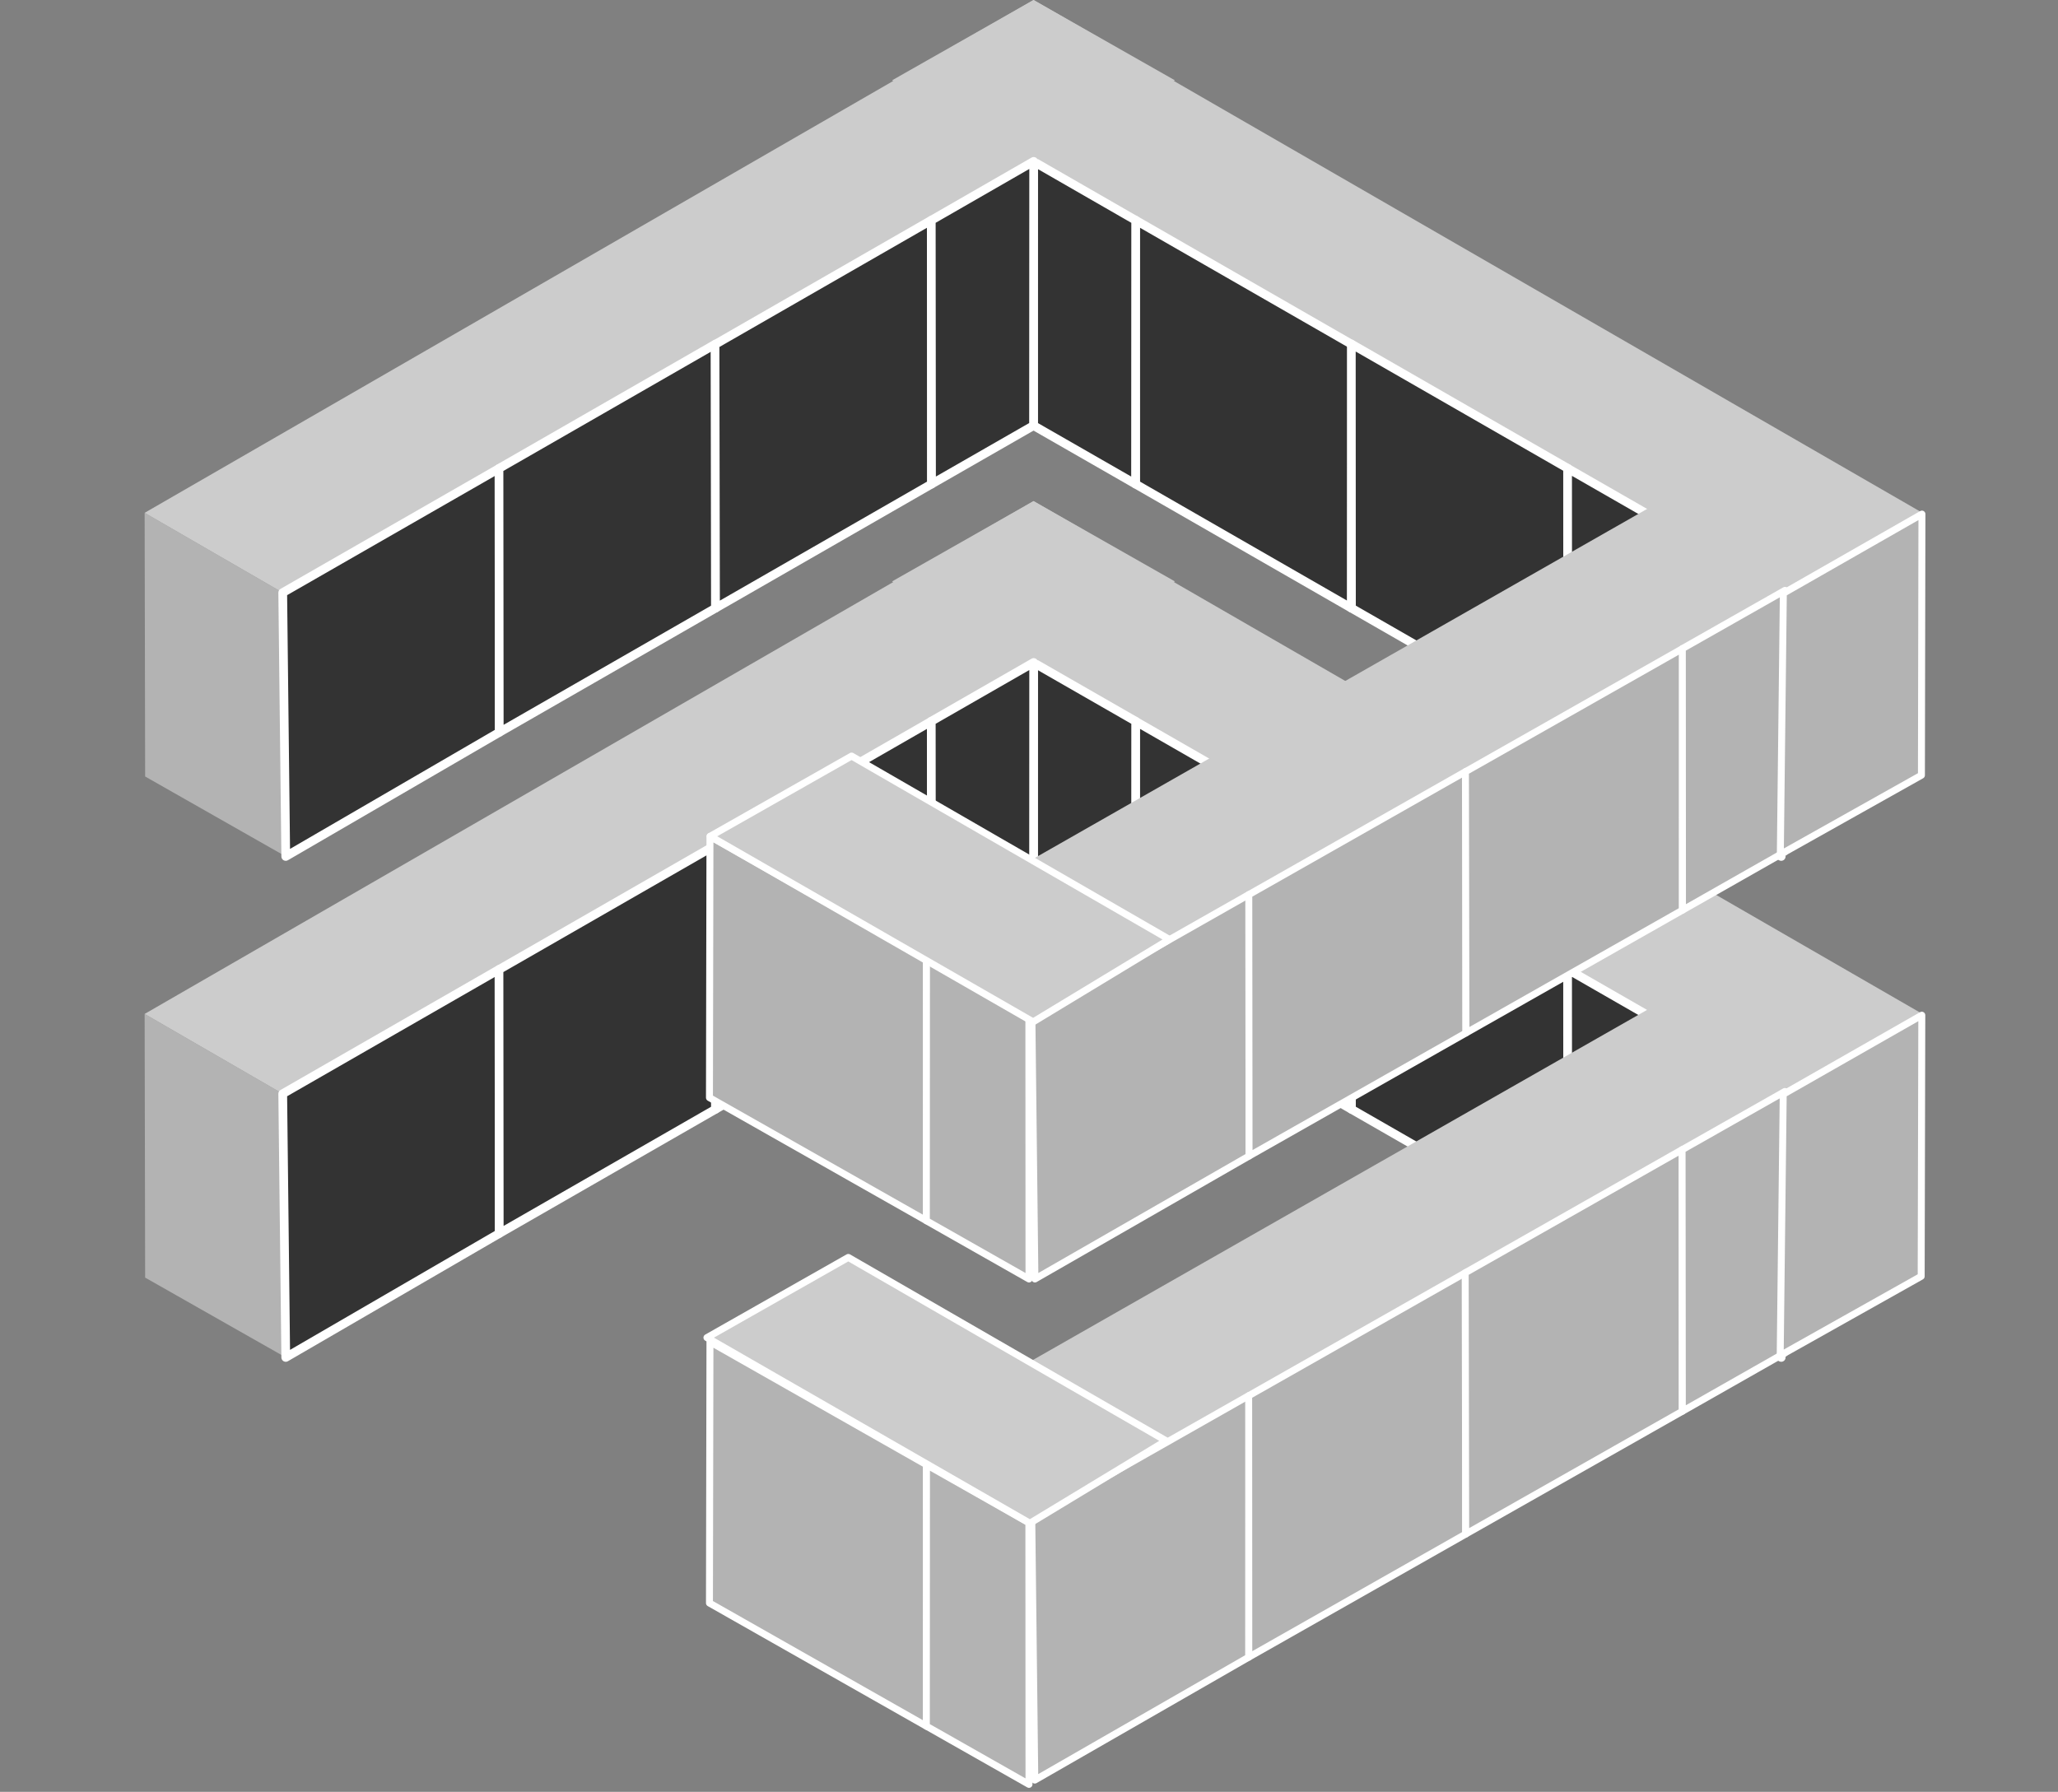
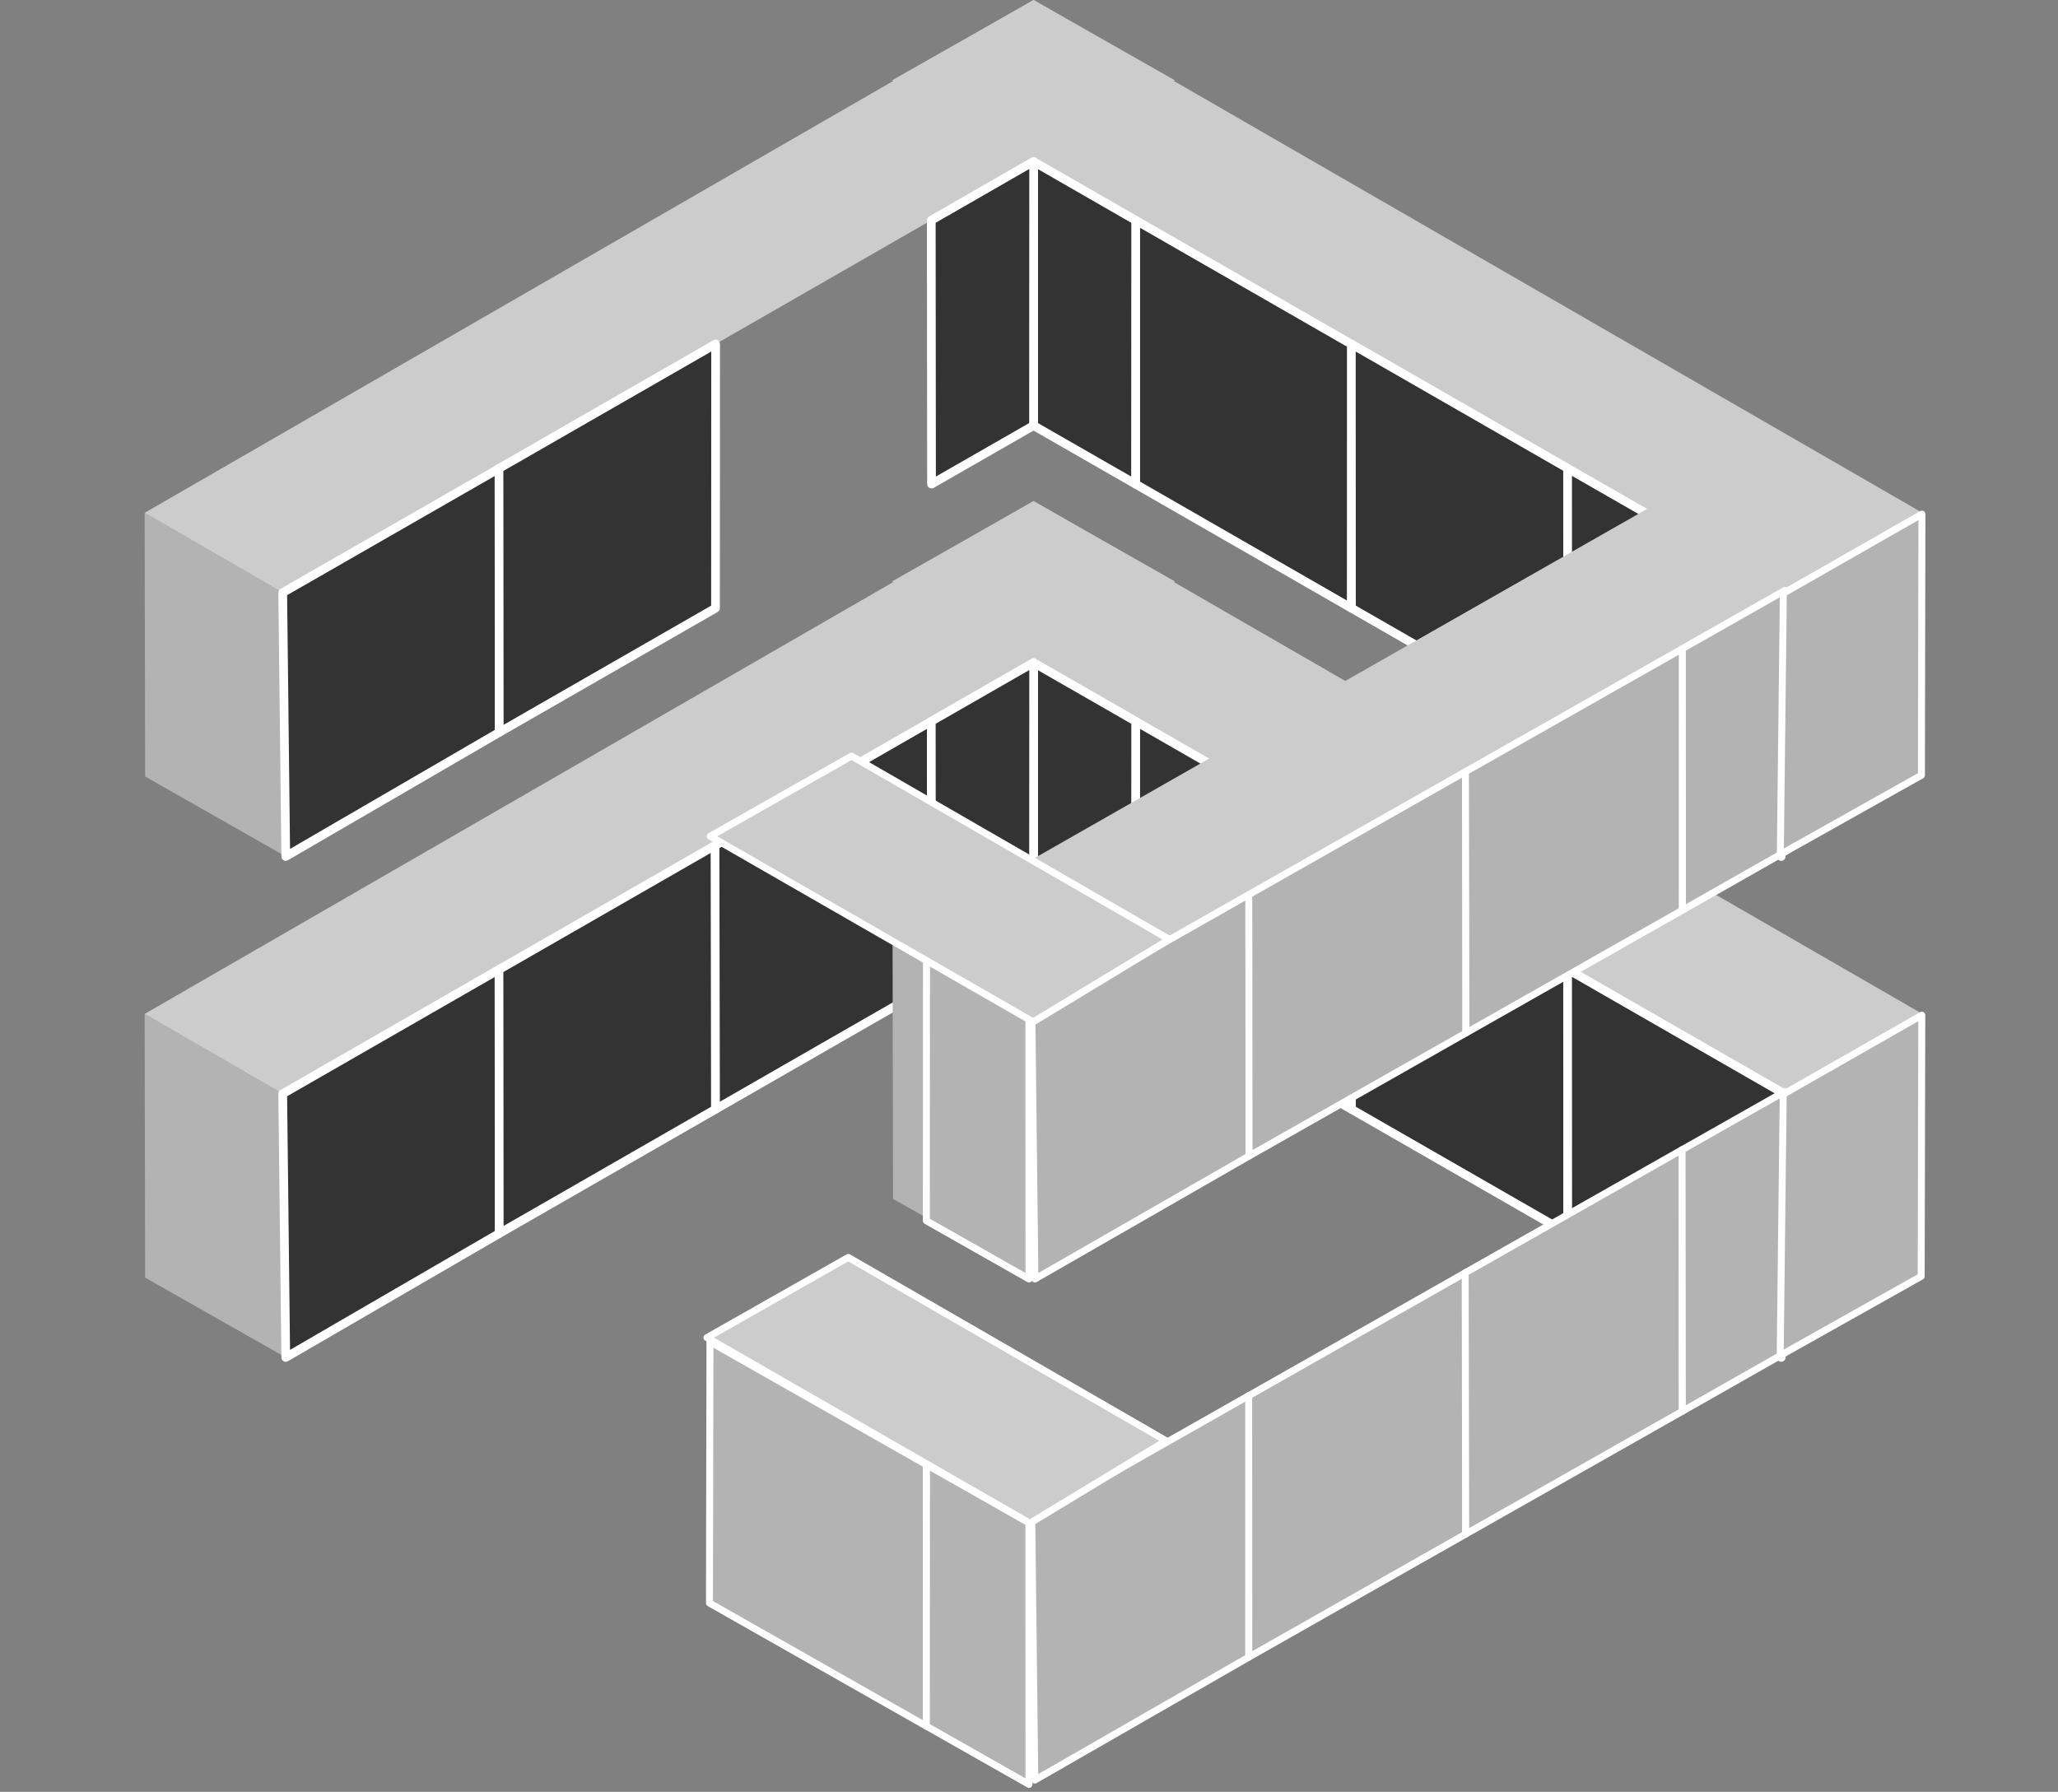
<svg xmlns="http://www.w3.org/2000/svg" version="1.1" id="Layer_1" x="0px" y="0px" viewBox="0 0 1632 1421" style="enable-background:new 0 0 1632 1421;" xml:space="preserve">
  <rect x="0" y="0" width="1632" height="1421" fill="#808080" stroke="none" />
  <style type="text/css">
	.st0{fill-rule:evenodd;clip-rule:evenodd;fill:#B3B3B3;}
	.st1{fill-rule:evenodd;clip-rule:evenodd;fill:#CCCCCC;}
	
		.st2{fill-rule:evenodd;clip-rule:evenodd;fill:#333333;stroke:#FFFFFF;stroke-width:6.922;stroke-linecap:round;stroke-linejoin:round;stroke-miterlimit:1.5;}
	
		.st3{fill-rule:evenodd;clip-rule:evenodd;fill:#B3B3B3;stroke:#FFFFFF;stroke-width:5.516;stroke-linecap:round;stroke-linejoin:round;stroke-miterlimit:1.195;}
	
		.st4{fill-rule:evenodd;clip-rule:evenodd;fill:#CCCCCC;stroke:#FFFFFF;stroke-width:5.516;stroke-linecap:round;stroke-linejoin:round;stroke-miterlimit:10;}
</style>
  <polygon class="st0" points="226.6,1076.5 224.2,867.4 114.7,804.1 115.1,1013.2 " />
  <polygon class="st0" points="1412.5,1076.5 1414.9,867.4 1524.5,804.1 1524,1013.2 " />
  <polygon class="st1" points="1524.5,804.1 1414.9,867.4 707.4,461.1 819.6,397.4 " />
  <polygon class="st2" points="900.3,571.9 900.5,781.3 1071.7,879.7 1072.1,670.6 " />
  <polygon class="st2" points="819.4,525.4 819.6,734.8 900.5,781.3 900.6,572 " />
  <polygon class="st1" points="114.7,804.1 224.2,867.4 931.7,461.1 819.6,397.4 " />
  <polygon class="st2" points="396,768.7 395.9,978.2 226.6,1076.5 224.2,867.4 " />
  <polygon class="st2" points="567.5,670.2 567.4,879.7 395.9,978.2 395.7,768.9 " />
  <polygon class="st2" points="738.8,571.9 738.7,781.3 567.4,879.7 567,670.6 " />
  <polygon class="st2" points="819.7,525.4 819.6,734.8 738.7,781.3 738.5,572 " />
  <polygon class="st2" points="1071.6,670.2 1071.7,879.7 1243.2,978.2 1243.4,768.9 " />
  <polygon class="st2" points="1243.1,768.7 1243.2,978.2 1412.5,1076.5 1414.9,867.4 " />
  <polygon class="st0" points="226.6,679.2 224.2,470 114.7,406.7 115.1,615.8 " />
  <polygon class="st0" points="1412.5,679.2 1414.9,470 1524.5,406.7 1524,615.8 " />
  <polygon class="st1" points="1524.5,406.7 1414.9,470 707.4,63.7 819.6,0 " />
  <polygon class="st2" points="900.3,174.5 900.5,383.9 1071.7,482.3 1072.1,273.2 " />
  <polygon class="st2" points="819.4,128 819.6,337.5 900.5,383.9 900.6,174.7 " />
  <polygon class="st1" points="114.7,406.7 224.2,470 931.7,63.7 819.6,0 " />
  <polygon class="st2" points="396,371.4 395.9,580.8 226.6,679.2 224.2,470 " />
  <polygon class="st2" points="567.5,272.8 567.4,482.3 395.9,580.8 395.7,371.5 " />
-   <polygon class="st2" points="738.8,174.5 738.7,383.9 567.4,482.3 567,273.2 " />
  <polygon class="st2" points="819.7,128 819.6,337.5 738.7,383.9 738.5,174.7 " />
  <polygon class="st2" points="1071.6,272.8 1071.7,482.3 1243.2,580.8 1243.4,371.5 " />
  <polygon class="st2" points="1243.1,371.4 1243.2,580.8 1412.5,679.2 1414.9,470 " />
  <polygon class="st0" points="820,1013.6 817.6,806.4 707.8,743.7 708.2,950.8 " />
  <polygon class="st1" points="708.5,744.3 818.3,807.1 1523.1,407.1 1410.7,344 " />
  <polygon class="st3" points="990.6,709.3 990.5,916.8 820.7,1014.3 818.3,807.1 " />
  <polygon class="st3" points="1162.6,611.7 1162.5,819.2 990.5,916.8 990.3,709.5 " />
  <polygon class="st3" points="1334.4,514.3 1334.2,721.8 1162.5,819.2 1162.1,612 " />
  <polygon class="st3" points="1415.5,468.2 1415.3,675.7 1334.2,721.8 1334.1,514.4 " />
  <polygon class="st3" points="1411.8,677.6 1414.2,470.5 1524.1,407.7 1523.7,614.8 " />
  <polygon class="st0" points="819.9,1411 817.5,1203.8 707.6,1141 708.1,1348.2 " />
-   <polygon class="st1" points="708.3,1141.7 818.2,1204.5 1523,804.5 1410.5,741.4 " />
  <polygon class="st3" points="990.5,1106.7 990.3,1314.2 820.6,1411.7 818.2,1204.5 " />
  <polygon class="st3" points="1162.5,1009.1 1162.3,1216.6 990.3,1314.2 990.2,1106.9 " />
  <polygon class="st3" points="1334.2,911.6 1334.1,1119.2 1162.3,1216.6 1161.9,1009.4 " />
  <polygon class="st3" points="1415.4,865.6 1415.2,1073.1 1334.1,1119.2 1333.9,911.8 " />
  <polygon class="st3" points="1411.7,1075 1414.1,867.8 1524,805.1 1523.5,1012.2 " />
-   <polygon class="st3" points="562.6,870.5 563,663.3 734.7,760.7 734.9,968.2 " />
  <polygon class="st3" points="734.6,968.1 734.7,760.7 815.9,806.8 816,1014.3 " />
  <polygon class="st3" points="562.6,1271.3 563,1064.1 734.7,1161.6 734.9,1369.1 " />
  <polygon class="st3" points="734.6,1368.9 734.7,1161.6 815.9,1207.6 816,1415.1 " />
  <polygon class="st4" points="675.3,599.6 563.2,663.2 819.3,810.4 927.3,745 " />
  <polygon class="st4" points="672.7,997.2 560.6,1060.8 816.7,1208 924.7,1142.6 " />
</svg>